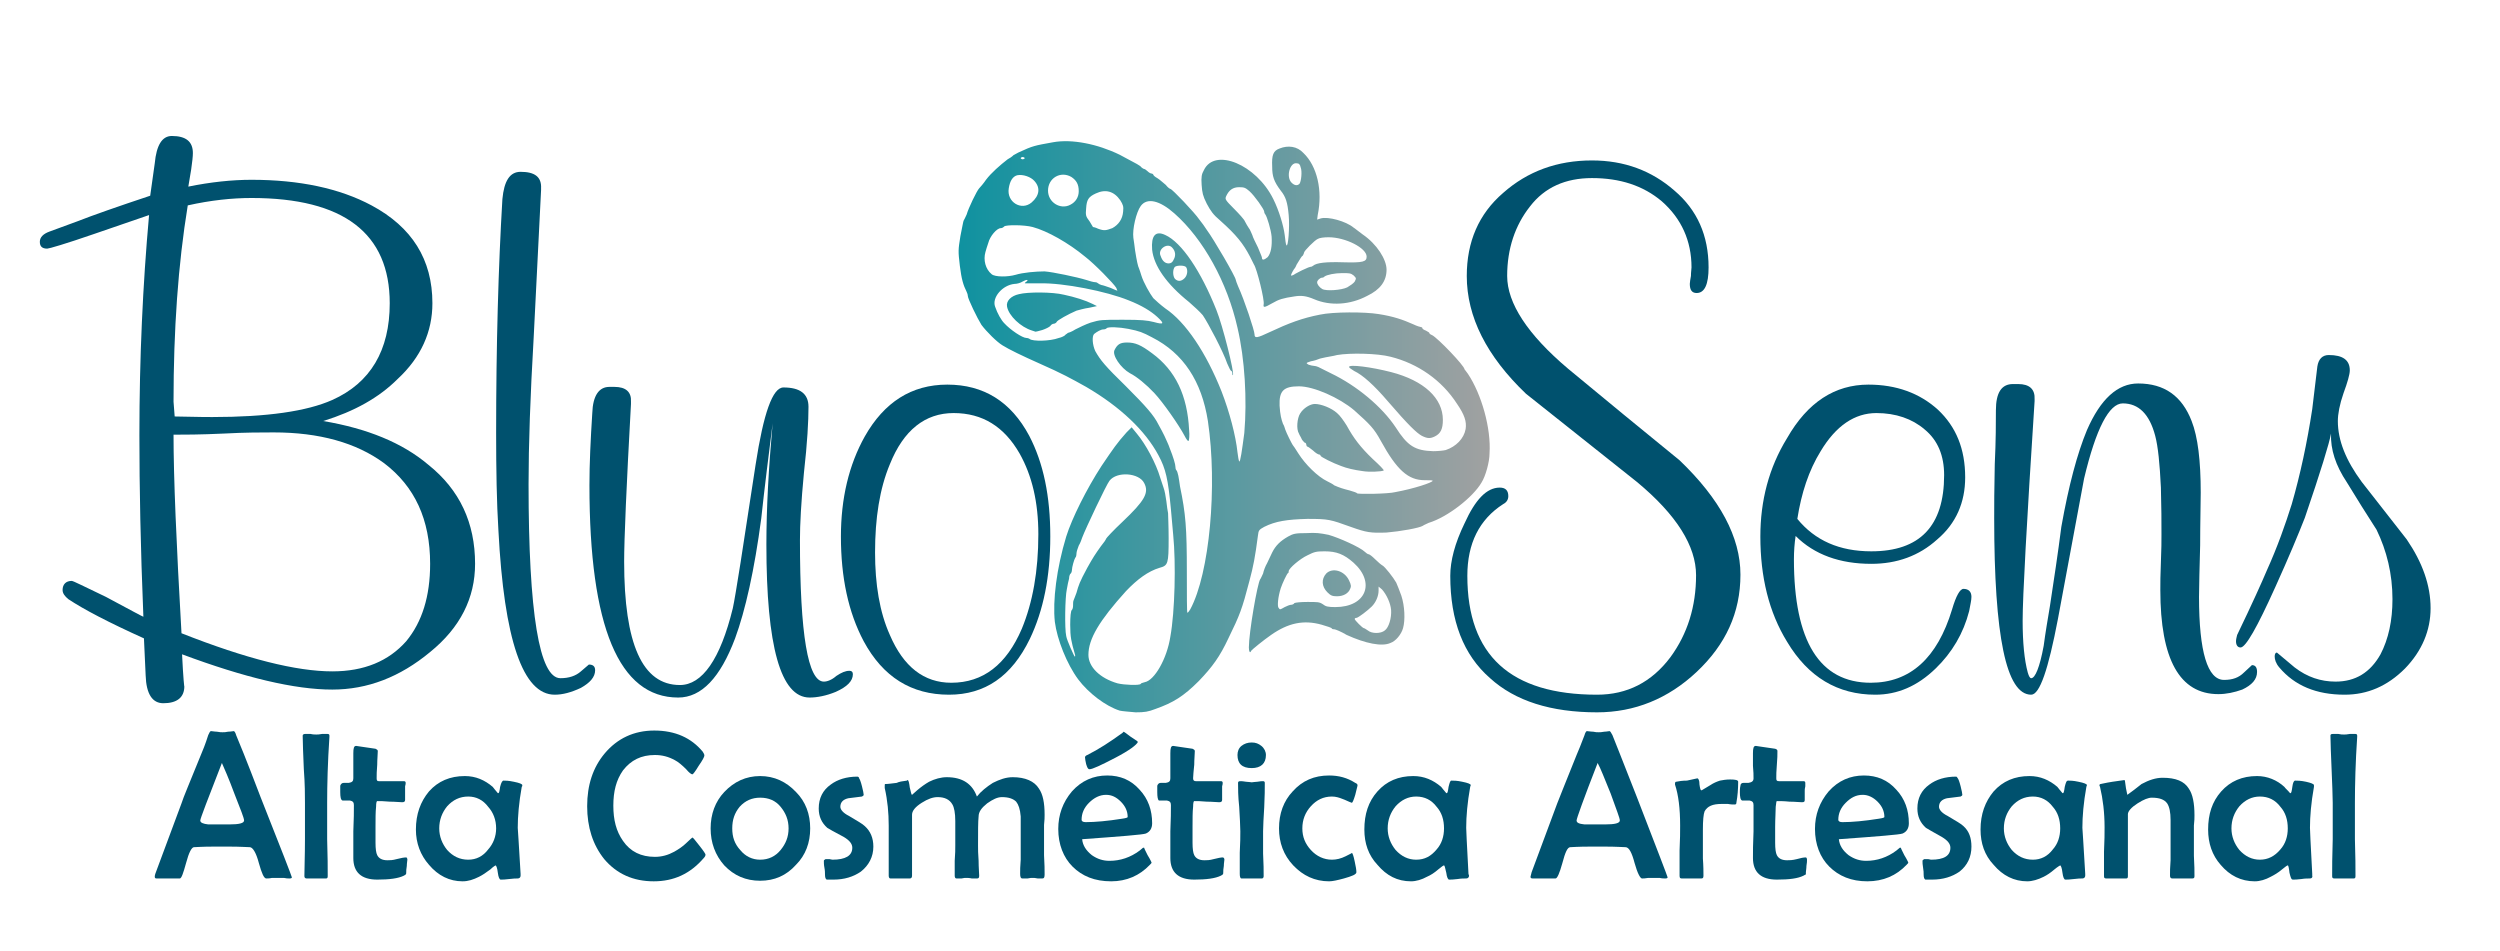
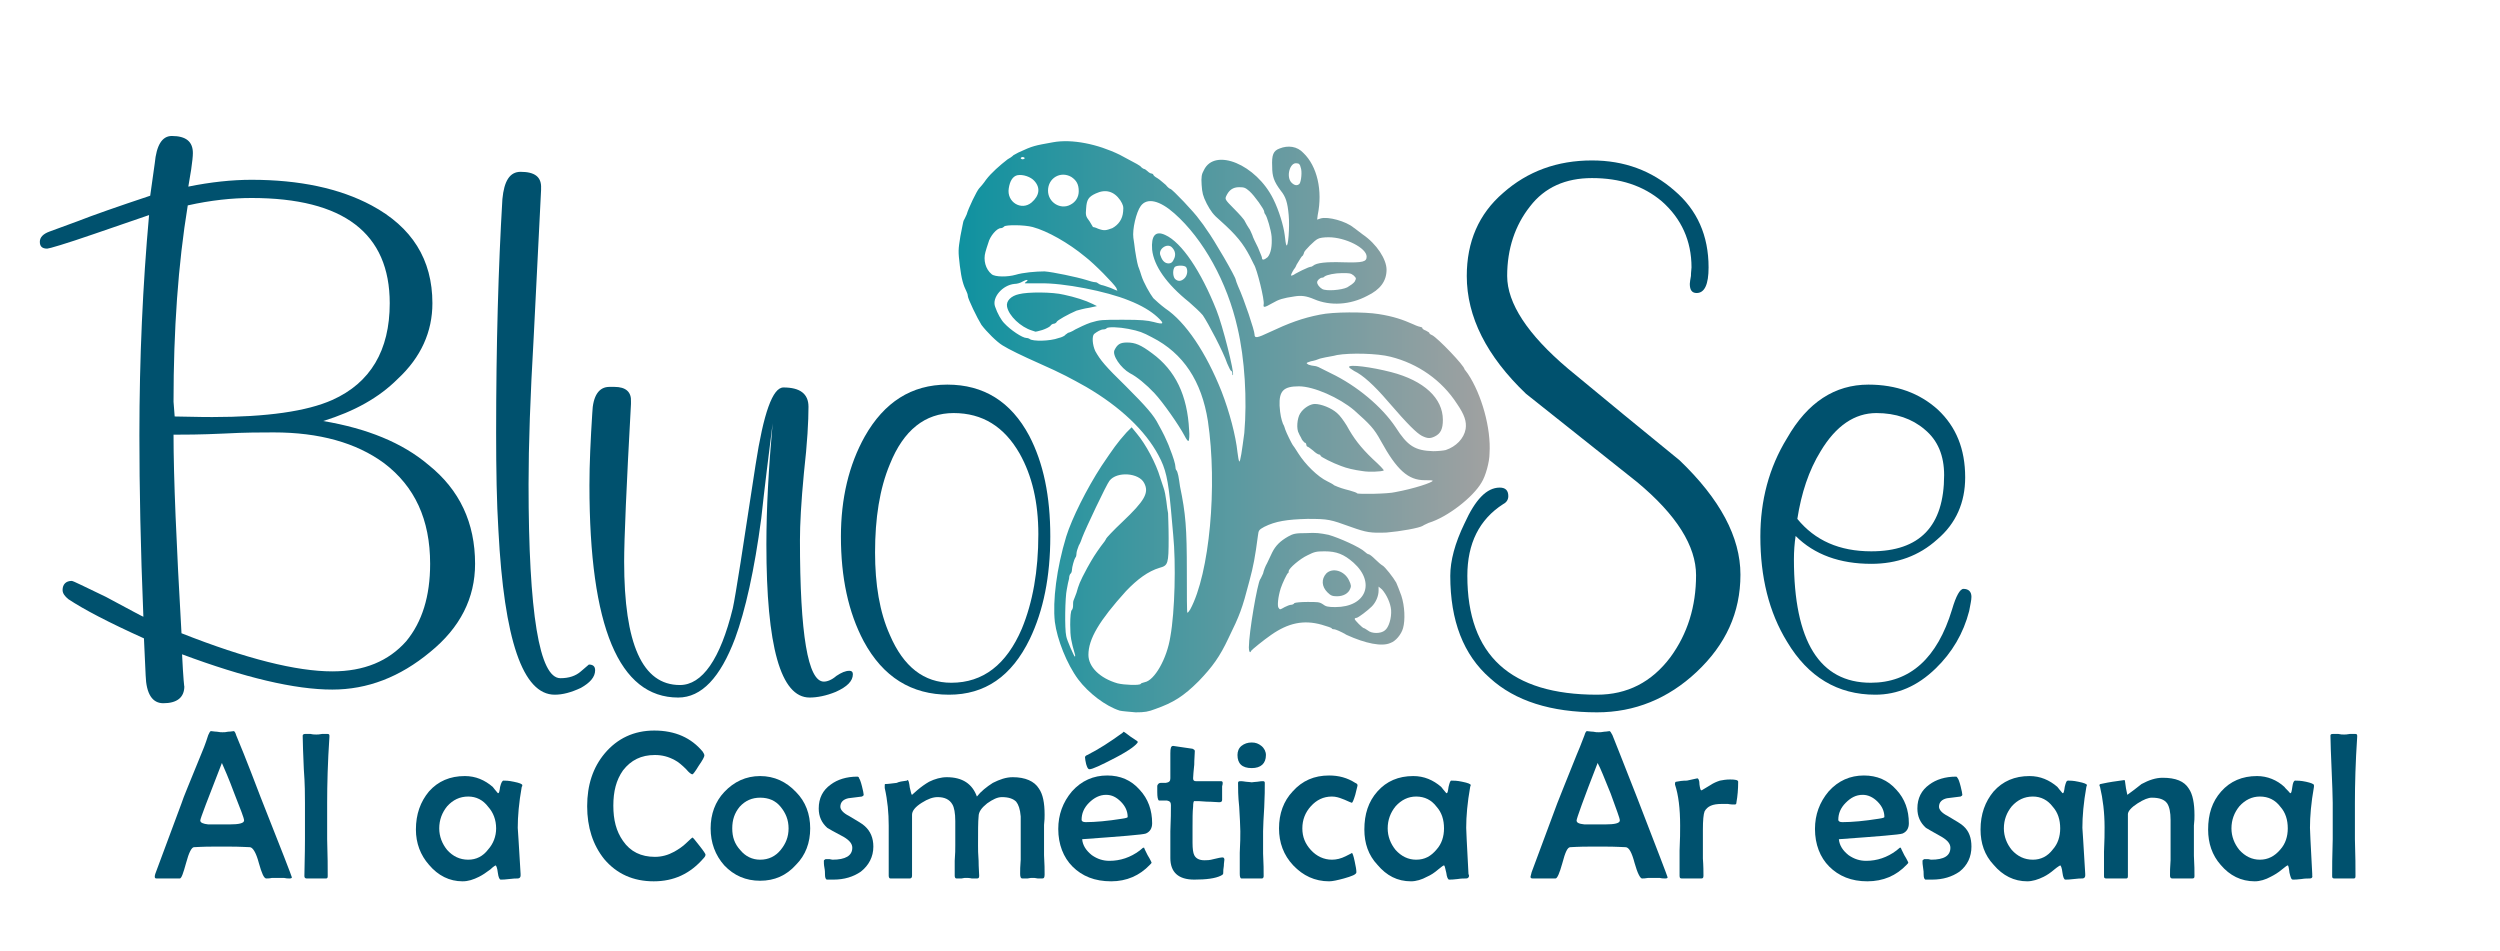
<svg xmlns="http://www.w3.org/2000/svg" width="439.4pt" height="167.2pt" viewBox="0 0 439.4 167.2" version="1.1">
  <defs>
    <linearGradient id="LinearGradient0" x1="0%" y1="50%" x2="100%" y2="50%">
      <stop offset="0%" stop-color="#0F92A0" stop-opacity="1" />
      <stop offset="100%" stop-color="#A1A1A1" stop-opacity="1" />
    </linearGradient>
  </defs>
  <g id="Group ID: 1">
    <path id="Path0" stroke-width="0" stroke="none" stroke-opacity="0" fill="url(#LinearGradient0)" stroke-linecap="round" stroke-linejoin="round" d="M196.8,124.9 C194.3,124.1 191.3,121.8 189.5,119.4 187.5,116.7 185.8,112.4 185.4,109.3 185,105.6 185.7,99.9 187.4,94.3 188.4,91.1 191,85.9 193.6,81.9 195.7,78.8 196.3,77.9 198,76 198,76 198.9,75.1 198.9,75.1 198.9,75.1 199.8,76.2 199.8,76.2 201.4,78.1 203.2,81.5 203.9,83.9 204.1,84.4 204.3,85.2 204.5,85.7 204.7,86.2 204.9,87.3 205,88.1 205.1,88.9 205.2,89.8 205.3,90.2 205.3,90.5 205.4,92.5 205.4,94.6 205.4,99.1 205.3,99.4 203.8,99.8 201.8,100.4 199.9,101.8 197.9,103.9 193.2,109.1 191.3,112.3 191.3,115.1 191.3,117.2 193.3,119.2 196.4,120.1 197.6,120.4 200.3,120.5 200.5,120.2 200.5,120.1 200.8,120 201.2,119.9 202.9,119.6 205.1,115.8 205.7,111.9 206.5,107.5 206.7,99 206.2,94 206.1,92.7 205.9,90.7 205.8,89.5 205.3,84.2 204.9,82.4 203.6,80 201.3,75.7 196.9,71.5 190.9,68 188.2,66.5 186.8,65.7 182.5,63.8 179.8,62.6 177.3,61.4 176.2,60.7 175.2,60.1 173.4,58.3 172.5,57.1 171.8,56 170.1,52.5 170.1,52 170.1,51.8 170,51.5 169.9,51.3 169.3,50.1 169,49.1 168.7,46.7 168.4,44.1 168.4,44 168.8,41.5 169.1,40.1 169.3,38.8 169.4,38.7 169.5,38.6 169.7,38.1 169.9,37.7 170.2,36.6 171.7,33.5 172.1,33.1 172.3,32.9 172.9,32.2 173.3,31.6 174.2,30.4 175.8,29 177.1,28 177.5,27.8 177.9,27.5 178,27.4 178,27.3 178.5,27.1 179,26.8 181.6,25.6 181.8,25.6 185.1,25 188.4,24.4 192.9,25.3 196.8,27.2 200,28.9 200.4,29.1 200.6,29.4 200.7,29.5 201,29.7 201.1,29.7 201.2,29.7 201.5,29.9 201.7,30.1 201.9,30.3 202.2,30.5 202.4,30.5 202.5,30.5 202.7,30.6 202.7,30.7 202.7,30.8 203,31.1 203.4,31.3 203.9,31.6 204.5,32.2 204.9,32.5 205.2,32.9 205.6,33.2 205.7,33.2 206,33.2 210,37.4 210.8,38.6 211.2,39.1 211.8,39.9 212.1,40.4 213.3,42 217.2,48.7 217.2,49.2 217.2,49.3 217.4,49.8 217.6,50.3 218.7,52.7 220.5,58.1 220.5,58.8 220.5,59.5 221,59.4 223.1,58.4 226.5,56.8 228.9,55.9 232,55.3 234.3,54.8 239.9,54.8 242.3,55.2 244.9,55.6 246.6,56.2 248.4,57 249,57.3 249.7,57.5 249.8,57.5 249.9,57.5 250,57.6 250,57.7 250,57.8 250.3,58 250.6,58.1 250.9,58.3 251.2,58.4 251.2,58.5 251.2,58.6 251.4,58.8 251.7,58.9 252.7,59.4 257.4,64.3 257.4,64.9 257.4,64.9 257.7,65.3 258,65.7 260.4,69.3 262.1,75.3 261.8,79.7 261.8,81.2 261.1,83.7 260.4,84.8 258.9,87.4 254.4,90.9 251.1,91.9 250.7,92.1 250.2,92.3 250.1,92.4 249.5,92.8 246.1,93.4 243.7,93.6 240.9,93.7 240.2,93.6 237.4,92.6 233.8,91.3 233.5,91.2 229.8,91.2 226.2,91.3 224.2,91.6 222.2,92.6 221.3,93.1 221.2,93.2 221.1,94.1 220.6,97.9 220.3,99.5 219.6,102.1 218.3,107.1 217.9,108.1 215.9,112.2 214.4,115.4 213.1,117.2 210.7,119.7 208,122.4 206.2,123.5 203.1,124.6 201.8,125.1 201.2,125.2 199.6,125.2 198.5,125.1 197.2,125 196.8,124.9 Z M188.9,114.9 C188.3,112.8 188.1,112 188.1,109.8 188.1,108.4 188.2,107.3 188.4,107.2 188.5,107.1 188.6,106.8 188.6,106.5 188.6,106.1 188.6,105.7 188.7,105.5 188.8,105.3 189,104.7 189.2,104.2 189.6,102.8 189.7,102.4 191.1,99.8 192.1,98 192.5,97.4 193.5,96 194,95.4 194.4,94.8 194.4,94.7 194.4,94.6 195.7,93.2 197.3,91.7 201.2,88 202,86.6 201.1,84.9 200.2,83.1 196.3,82.8 195,84.5 194.5,85.1 190.8,92.9 190.2,94.5 190.1,94.8 189.9,95.4 189.6,95.9 189.4,96.4 189.2,97 189.2,97.3 189.2,97.6 189.1,98 189,98 188.8,98.3 188.4,99.7 188.4,100.2 188.4,100.4 188.3,100.7 188.2,100.8 188.1,100.8 187.9,101.2 187.9,101.7 187.8,102.1 187.6,102.9 187.5,103.6 187.2,104.9 187.1,110.5 187.4,111.8 187.5,112.5 188.8,115.4 188.9,115.4 189,115.4 189,115.2 188.9,114.9 Z M209.2,107.1 C212.6,100.8 214,85.4 212.3,74 211.2,67 208,62.1 202.5,59.3 200.8,58.4 200.3,58.2 198.3,57.8 196.8,57.5 194.7,57.4 194.5,57.7 194.4,57.8 194.2,57.9 193.9,57.9 193.5,57.9 192.8,58.3 192.3,58.7 191.9,59.1 192,60.6 192.5,61.7 193.4,63.3 194.2,64.3 197.9,67.9 201.5,71.5 202.8,73 203.6,74.6 204.5,76.2 205,77.3 205.2,77.8 205.3,78 205.5,78.5 205.6,78.8 206.2,80.3 206.6,81.6 206.6,82.1 206.6,82.4 206.7,82.6 206.8,82.7 206.9,82.8 207,83.2 207.1,83.6 207.2,84 207.3,84.9 207.4,85.5 208.4,90.3 208.6,92.8 208.6,100.5 208.6,104.5 208.6,107.7 208.7,107.7 208.8,107.7 209,107.4 209.2,107.1 Z M245.2,86.5 C248.5,85.9 251.8,84.8 251.8,84.5 251.8,84.4 251.2,84.4 250.4,84.4 247.5,84.4 245.5,82.6 242.7,77.5 241.5,75.3 240.8,74.6 238,72.1 235.4,69.9 230.9,67.9 228.3,67.9 225.6,67.9 224.8,68.7 224.9,71.3 225,72.9 225.2,73.7 225.5,74.5 225.7,74.8 225.8,75.2 225.9,75.5 226.1,76.1 227,77.9 227.2,78.2 227.3,78.3 227.7,78.9 228.2,79.7 229.4,81.6 231.6,83.8 233.3,84.6 233.7,84.8 234.3,85.1 234.5,85.3 235.4,85.7 236,85.9 237.2,86.2 237.9,86.4 238.5,86.6 238.5,86.7 238.7,86.9 244.1,86.8 245.2,86.5 Z M218.7,76.1 C219.2,70.3 218.8,63.1 217.5,57.6 215.7,49.6 211.5,42 206.4,37.5 203.8,35.2 201.6,34.7 200.5,36.2 199.7,37.3 199,40.3 199.2,41.8 199.3,42.3 199.4,43.3 199.5,44 199.8,45.9 200,46.8 200.2,47.2 200.3,47.5 200.5,48 200.6,48.4 201,49.7 202.1,51.6 202.7,52.4 203.1,52.8 204,53.6 204.8,54.2 208.4,56.6 212,62 214.7,68.8 216.1,72.4 217.2,76.6 217.5,79.5 217.6,80.3 217.7,80.9 217.8,81.1 218,81.3 218.3,79.1 218.7,76.1 Z M254.1,79.1 C255.9,78.5 257.3,77.1 257.6,75.4 257.8,74.1 257.4,72.9 256.1,71 253.4,66.8 249.2,63.9 244.4,62.7 242.1,62.1 237.3,62 235,62.4 234.3,62.6 233.4,62.7 233,62.8 232.6,62.9 232,63 231.8,63.1 231.6,63.2 231,63.4 230.4,63.5 229.5,63.8 229.5,63.8 230,64.1 230.3,64.2 230.7,64.3 230.9,64.3 231.1,64.3 231.5,64.4 231.7,64.5 231.9,64.6 232.9,65.1 233.9,65.6 238.5,67.8 242.9,71.5 245.3,75.1 247.4,78.4 248.7,79.2 251.9,79.3 252.7,79.3 253.7,79.2 254.1,79.1 Z M186.1,59.4 C186.6,59.3 187.2,59 187.3,58.8 187.5,58.7 187.7,58.5 187.7,58.5 187.8,58.5 188.4,58.3 189,57.9 189.6,57.6 190.8,57 191.7,56.7 193.4,56.2 193.6,56.2 197.4,56.2 200.6,56.2 201.6,56.3 202.8,56.6 204.6,57.1 204.7,56.9 203.4,55.7 202.3,54.7 200.7,53.7 198.4,52.8 194.5,51.2 186.9,49.7 182.8,49.8 181.8,49.8 180.8,49.8 180.5,49.8 180,49.8 180,49.8 180.4,49.5 180.9,49.1 180.4,49.1 179.7,49.5 179.4,49.7 178.8,49.9 178.3,49.9 176.2,50.1 174.3,52.3 174.9,53.9 175.3,55.1 176,56.3 176.5,56.8 177.6,58 179.7,59.4 180.4,59.4 180.6,59.4 180.9,59.5 181,59.6 181.5,60 184.5,60 186.1,59.4 Z M196.2,50.6 C195.8,49.9 192.4,46.4 190.7,45.1 187.8,42.7 184.1,40.6 181.5,39.9 180,39.5 176.8,39.5 176.5,39.8 176.3,40 176.1,40.1 175.9,40.1 175.2,40.1 174,41.5 173.7,42.7 173.5,43.2 173.3,44 173.2,44.3 172.8,45.7 173.2,47.3 174.3,48.2 174.9,48.7 177.1,48.7 178.5,48.3 179.8,47.9 182.1,47.7 183.6,47.7 185,47.8 189.3,48.7 190.9,49.2 191.5,49.4 192.2,49.6 192.5,49.6 192.7,49.6 192.9,49.7 193,49.8 193.1,49.9 193.3,50 193.6,50.1 193.8,50.1 194.6,50.4 195.2,50.6 195.8,50.9 196.4,51.1 196.4,51.1 196.4,51.1 196.3,50.9 196.2,50.6 Z M195.5,40.1 C196.6,39.5 197.3,38.5 197.4,37.2 197.5,36.3 197.4,36 196.9,35.2 195.8,33.6 194.3,33.2 192.6,34 191.3,34.6 191,35.1 190.9,36.6 190.8,37.8 190.8,38 191.5,38.9 191.8,39.4 192.1,39.9 192.1,39.9 192.2,39.9 192.6,40 193,40.2 194.1,40.6 194.4,40.5 195.5,40.1 Z M188.1,36 C189.1,35.5 189.6,34.6 189.6,33.6 189.6,32.4 189.2,31.7 188.3,31.1 186.4,30 184.2,31.3 184.2,33.5 184.2,35.6 186.4,36.9 188.1,36 Z M181.3,35.6 C182.7,34.4 182.9,33 181.8,31.8 181.2,31.1 179.8,30.6 178.8,30.8 178,31 177.5,31.8 177.3,33.1 176.9,35.5 179.5,37.1 181.3,35.6 Z M180.1,27.8 C180.1,27.7 179.9,27.6 179.7,27.6 179.6,27.6 179.4,27.7 179.4,27.8 179.4,27.9 179.6,28 179.7,28 179.9,28 180.1,27.9 180.1,27.8 Z M219.5,113.8 C219.5,111.2 221,102.5 221.5,101.8 221.6,101.7 221.8,101.2 222,100.8 222.1,100.3 222.4,99.5 222.7,99 222.9,98.5 223.4,97.6 223.6,97.1 224.2,95.9 225,95.1 226.4,94.3 227.3,93.8 227.7,93.7 229.6,93.7 231.3,93.6 232,93.7 233.5,94 235.3,94.5 239.1,96.2 239.9,97 240.1,97.2 240.4,97.4 240.5,97.4 240.7,97.4 241.2,97.8 241.7,98.3 242.2,98.8 242.8,99.3 243,99.4 243.4,99.6 244.9,101.5 245.4,102.4 245.6,102.8 246,103.9 246.3,104.7 246.9,106.5 247,109 246.6,110.4 246.3,111.5 245.3,112.7 244.4,113 242.9,113.7 240,113.1 236.7,111.6 235.7,111 234.7,110.6 234.5,110.6 234.4,110.6 234.2,110.6 234.1,110.5 234.1,110.3 233.2,110.1 232.3,109.8 229.1,108.9 226.4,109.5 223.4,111.6 222.1,112.5 220,114.2 219.9,114.4 219.7,114.9 219.5,114.5 219.5,113.8 Z M243.4,110.8 C244.1,110.3 244.6,108.6 244.5,107.2 244.4,106 243.7,104.5 242.9,103.6 242.9,103.6 242.3,103.1 242.3,103.1 242.3,103.1 242.3,103.8 242.3,103.8 242.3,104.8 241.8,105.9 241.1,106.6 240.4,107.3 238.7,108.6 238.4,108.6 238.2,108.6 238.1,108.7 238.1,108.8 238.1,109 239.5,110.4 239.7,110.4 239.8,110.4 240.1,110.6 240.4,110.8 241.1,111.4 242.7,111.4 243.4,110.8 Z M225.8,106.7 C226.2,106.5 226.7,106.3 226.9,106.3 227.1,106.3 227.4,106.2 227.5,106 227.7,105.9 228.6,105.8 229.8,105.8 231.6,105.8 231.9,105.8 232.5,106.2 233,106.6 233.4,106.7 234.7,106.7 240.1,106.7 241.8,102.4 237.9,98.9 236.2,97.4 234.9,96.9 232.8,96.9 231.3,96.9 231,97 229.8,97.6 228.5,98.2 226.5,99.9 226.5,100.4 226.5,100.5 226.5,100.7 226.4,100.7 226.2,100.8 225.4,102.5 225.1,103.4 224.6,105 224.5,106.5 224.7,106.8 225,107.2 224.9,107.2 225.8,106.7 Z M222.1,53.5 C222.3,52.8 220.9,47.2 220.4,46.5 220.3,46.3 220,45.7 219.7,45.1 218.5,42.8 217.3,41.3 214.5,38.8 213.2,37.7 212.8,37.1 212.1,35.8 211.4,34.4 211.3,33.9 211.2,32.5 211.1,31.1 211.2,30.6 211.6,29.9 213.5,25.9 220.8,28.9 223.8,35 224.8,37 225.6,39.7 225.8,41.3 225.9,42.2 226,43 226.1,43.1 226.4,43.6 226.7,39.9 226.5,37.8 226.3,35.6 226,34.6 225.1,33.5 223.9,31.9 223.6,31 223.6,29.3 223.5,27.2 223.8,26.5 224.9,26.1 226.4,25.5 228,25.7 229.1,26.9 231.5,29.2 232.5,33.5 231.6,37.8 231.6,37.8 231.5,38.6 231.5,38.6 231.5,38.6 232.1,38.4 232.1,38.4 233.4,38 236.6,38.9 237.9,40 238.1,40.1 238.8,40.7 239.5,41.2 242,42.9 243.7,45.6 243.7,47.4 243.7,49.4 242.6,50.9 240.3,52 237.3,53.6 233.8,53.8 231,52.6 229.6,52 228.7,51.9 227.5,52.1 225.5,52.4 224.8,52.6 223.6,53.3 222.2,54.1 222,54.1 222.1,53.5 Z M236.8,50.5 C237.3,50.2 237.9,49.8 238.1,49.5 238.4,48.9 238.4,48.9 237.9,48.4 237.4,48 237.1,48 235.9,48 234.6,48 233.2,48.3 232.8,48.6 232.7,48.7 232.6,48.8 232.4,48.8 232,48.8 231.5,49.3 231.5,49.6 231.5,50 231.9,50.5 232.4,50.8 233.1,51.2 235.8,51 236.8,50.5 Z M229.3,47.3 C229.7,47.1 230.2,46.9 230.3,46.9 230.5,46.9 230.7,46.8 230.8,46.7 231.4,46.2 233,46 236.1,46.1 239.6,46.2 240.2,46 240.2,45.1 240.2,43.6 236.5,41.7 233.5,41.7 232.7,41.7 231.9,41.8 231.6,42 231.1,42.2 229.2,44.1 229.2,44.4 229.2,44.5 229.1,44.7 229,44.9 228.7,45.1 228.6,45.4 227.9,46.5 227.8,46.8 227.6,47.1 227.6,47.1 227.4,47.3 226.9,48.2 226.9,48.4 226.9,48.5 227.3,48.4 227.7,48.1 228.1,47.9 228.8,47.5 229.3,47.3 Z M222.8,45.2 C223.4,44.5 223.6,43.2 223.5,41.6 223.4,40.4 222.7,38.1 222.4,37.7 222.3,37.6 222.2,37.4 222.2,37.2 222.2,36.8 220.5,34.4 219.6,33.6 218.9,33 218.7,32.9 217.8,32.9 216.7,32.9 216,33.4 215.5,34.5 215.3,35 215.3,35.1 216.9,36.7 217.8,37.6 218.7,38.6 218.8,38.9 219,39.3 219.3,39.8 219.5,40.1 219.7,40.3 219.9,40.9 220.1,41.3 220.2,41.7 220.7,42.7 221.1,43.5 221.4,44.3 221.8,45.1 221.8,45.3 221.8,45.8 222.2,45.7 222.8,45.2 Z M228.4,32.3 C228.7,31.9 228.9,30.1 228.6,29.4 228.5,28.9 228.3,28.7 227.9,28.7 226.7,28.5 226,31.1 227,32.1 227.5,32.6 228,32.7 228.4,32.3 Z M208.2,76.6 C207.2,74.7 204.4,70.7 202.9,69.1 201.5,67.6 199.8,66.2 198.6,65.6 197,64.7 195.4,62.4 195.9,61.5 196.4,60.5 196.9,60.2 198.1,60.2 199.5,60.2 200.5,60.6 202.5,62.1 206.6,65.1 208.7,69.5 209,75.6 209.1,76.5 209,77.4 208.9,77.5 208.8,77.6 208.5,77.2 208.2,76.6 Z M239.5,82.8 C238,82.6 236.7,82.3 235.7,81.9 234.3,81.4 232.1,80.3 232.1,80.1 232.1,80 232,79.9 231.9,79.9 231.7,79.9 231.2,79.6 230.8,79.2 230.3,78.8 229.9,78.5 229.8,78.5 229.7,78.5 229.6,78.3 229.6,78.2 229.6,78 229.5,77.8 229.3,77.8 229.2,77.7 228.9,77.4 228.8,77.2 228.7,76.9 228.4,76.5 228.3,76.2 227.8,75.4 228,73.5 228.5,72.7 229.1,71.7 230.3,71 231.1,71 232.2,71 234,71.7 235,72.6 235.5,73 236.2,74 236.7,74.8 237.9,77 239.1,78.6 241.3,80.7 242.4,81.7 243.3,82.6 243.2,82.7 242.8,82.9 240.6,83 239.5,82.8 Z M216.6,65.6 C216.6,65.4 216.5,65.2 216.4,65.2 216.3,65.2 216,64.6 215.7,63.9 215,61.8 212.3,56.7 211.4,55.4 210.9,54.8 209.8,53.8 209,53.1 205,49.9 202.8,46.7 202.5,43.9 202.3,41.4 203.1,40.5 204.8,41.3 207.7,42.6 211.1,47.7 213.8,54.5 214.9,57.2 217,65.6 216.7,65.9 216.6,66 216.6,65.9 216.6,65.6 Z M208.2,48.9 C208.7,48.4 208.8,47.5 208.5,47 208.3,46.6 206.9,46.6 206.5,46.9 206.1,47.3 206.1,48.5 206.5,49 207,49.5 207.6,49.5 208.2,48.9 Z M206.3,45.6 C206.7,44.9 206.6,44.1 206,43.5 205.2,42.6 203.4,43.8 204,45 204.3,45.9 204.8,46.3 205.4,46.3 205.8,46.3 206.1,46.1 206.3,45.6 Z M249.9,76.6 C249,76.1 247.6,74.8 243.9,70.5 241.5,67.7 239.5,65.9 238,65.2 237.5,64.9 237.1,64.6 237.1,64.5 237.1,64 241,64.5 244.5,65.4 250.3,66.9 253.6,70 253.6,73.8 253.6,75.4 253.2,76.2 252.2,76.7 251.4,77.1 250.9,77.1 249.9,76.6 Z M181.4,58.1 C179.4,57.5 177.3,55.5 177,53.9 176.8,52.9 177.7,52 179.1,51.7 180.6,51.3 185,51.3 187,51.8 188.9,52.2 190.8,52.8 192,53.4 192,53.4 192.8,53.8 192.8,53.8 192.8,53.8 191.4,54.1 191.4,54.1 190.6,54.2 189.6,54.5 189.2,54.6 187.8,55.2 185.8,56.3 185.7,56.6 185.7,56.7 185.4,56.9 185.2,56.9 185,56.9 184.7,57.1 184.6,57.3 184.4,57.5 183.8,57.8 183.2,58 182.6,58.2 182,58.3 182,58.3 182,58.3 181.7,58.2 181.4,58.1 Z M233.3,104.1 C232.3,103.1 232.2,101.8 233.1,100.8 234.2,99.7 236.3,100.3 237.1,102 237.5,102.8 237.5,103.1 237.3,103.5 237,104.3 236.1,104.8 235,104.8 234.2,104.8 233.9,104.7 233.3,104.1 Z " />
    <path id="Path1" stroke-width="0" stroke="none" stroke-opacity="0" fill="#00516E" fill-opacity="1" fill-rule="evenodd" stroke-linecap="round" stroke-linejoin="round" d="M51.3,154.2 C51.3,154.3 51.2,154.4 50.9,154.4 50.6,154.4 50.3,154.4 49.9,154.3 49.4,154.3 49.1,154.3 48.8,154.3 48.6,154.3 48.3,154.3 47.8,154.3 47.4,154.4 47,154.4 46.8,154.4 46.4,154.4 46,153.5 45.5,151.7 45,149.8 44.4,148.9 43.9,148.9 43.4,148.9 42.3,148.8 40.4,148.8 40.4,148.8 37.5,148.8 37.5,148.8 35.5,148.8 34.4,148.9 34.1,148.9 33.7,148.9 33.2,149.8 32.7,151.7 32.2,153.5 31.9,154.4 31.6,154.4 31.6,154.4 27.5,154.4 27.5,154.4 27.3,154.4 27.2,154.3 27.2,154.1 27.2,154 27.2,153.8 27.4,153.3 27.4,153.3 31.9,141.2 31.9,141.2 32.2,140.2 33.4,137.4 35.3,132.7 35.6,132 36.1,130.8 36.6,129.2 36.8,128.8 36.9,128.5 37.1,128.5 37.3,128.5 37.7,128.6 38.1,128.6 38.6,128.7 38.9,128.7 39.1,128.7 39.4,128.7 39.7,128.7 40.1,128.6 40.6,128.6 40.9,128.5 41.1,128.5 41.2,128.5 41.4,128.8 41.5,129.2 41.8,129.9 43.3,133.5 45.8,140.1 49.5,149.4 51.3,154.1 51.3,154.2 Z M42.9,144.2 C42.9,143.8 42.3,142.3 41.2,139.5 40.2,136.8 39.4,135 39,134.1 36.5,140.5 35.2,143.9 35.2,144.2 35.2,144.6 35.7,144.8 36.6,144.9 36.7,144.9 37.3,144.9 38.4,144.9 38.4,144.9 40.3,144.9 40.3,144.9 42,144.9 42.9,144.7 42.9,144.2 Z " />
    <path id="Path2" stroke-width="0" stroke="none" stroke-opacity="0" fill="#00516E" fill-opacity="1" fill-rule="evenodd" stroke-linecap="round" stroke-linejoin="round" d="M57.9,129.3 C57.9,129.3 57.9,129.5 57.9,129.5 57.6,134 57.5,137.9 57.5,141.1 57.5,142.5 57.5,144.7 57.5,147.5 57.6,150.4 57.6,152.6 57.6,154 57.6,154.3 57.5,154.4 57.3,154.4 57.3,154.4 53.9,154.4 53.9,154.4 53.7,154.4 53.5,154.3 53.5,154 53.5,152.6 53.6,150.4 53.6,147.5 53.6,144.7 53.6,142.5 53.6,141.1 53.6,139.8 53.6,137.8 53.4,135.2 53.3,132.6 53.2,130.6 53.2,129.3 53.2,129.1 53.4,129 53.6,129 53.8,129 54.2,129 54.6,129 55,129.1 55.4,129.1 55.6,129.1 55.8,129.1 56.1,129.1 56.6,129 57,129 57.4,129 57.6,129 57.8,129 57.9,129.1 57.9,129.3 Z " />
-     <path id="Path3" stroke-width="0" stroke="none" stroke-opacity="0" fill="#00516E" fill-opacity="1" fill-rule="evenodd" stroke-linecap="round" stroke-linejoin="round" d="M71.6,151.1 C71.6,151.3 71.5,151.7 71.5,152.2 71.4,152.7 71.4,153.1 71.4,153.3 71.4,153.5 71.4,153.6 71.3,153.7 71.3,153.7 71.2,153.8 71,153.9 70,154.4 68.4,154.6 66.3,154.6 63.5,154.6 62.1,153.3 62.1,150.8 62.1,149.8 62.1,148.2 62.1,146.1 62.2,144.1 62.2,142.5 62.2,141.5 62.2,141 62,140.8 61.5,140.7 61,140.7 60.6,140.7 60.2,140.7 59.9,140.6 59.8,140.1 59.8,139.2 59.8,138.9 59.8,138.5 59.8,138.1 59.9,137.8 60.1,137.6 60.4,137.6 60.7,137.6 61,137.6 61.3,137.6 61.9,137.5 62.1,137.3 62.1,136.8 62.1,136.3 62.1,135.6 62.1,134.6 62.1,133.6 62.1,132.9 62.1,132.4 62.1,131.5 62.2,131.1 62.6,131.1 62.7,131.1 63.8,131.3 66,131.6 66.2,131.7 66.4,131.8 66.4,132 66.4,132.6 66.3,133.4 66.3,134.4 66.2,135.5 66.2,136.3 66.2,136.8 66.2,137.2 66.3,137.3 66.6,137.3 66.6,137.3 71,137.3 71,137.3 71.2,137.3 71.3,137.4 71.3,137.6 71.3,137.7 71.3,137.9 71.2,138.2 71.2,138.6 71.2,138.8 71.2,139 71.2,139.1 71.2,139.4 71.2,139.8 71.2,140.2 71.2,140.5 71.2,140.6 71.2,140.9 71,141 70.7,141 70.2,141 69.5,140.9 68.5,140.9 67.5,140.8 66.8,140.8 66.3,140.8 66.2,140.8 66.1,141.1 66.1,141.8 66,142.7 66,143.9 66,145.4 66,145.4 66,148.1 66,148.1 66,149.2 66.1,149.9 66.3,150.3 66.6,150.9 67.2,151.2 68.1,151.2 68.5,151.2 69,151.2 69.7,151 70.5,150.8 71,150.7 71.4,150.7 71.5,150.7 71.6,150.9 71.6,151.1 Z " />
    <path id="Path4" stroke-width="0" stroke="none" stroke-opacity="0" fill="#00516E" fill-opacity="1" fill-rule="evenodd" stroke-linecap="round" stroke-linejoin="round" d="M91.8,138 C91.8,138.1 91.8,138.2 91.7,138.3 91.2,141.1 91,143.5 91,145.5 91,145.6 91.2,148.3 91.5,153.6 91.5,153.6 91.5,153.9 91.5,153.9 91.5,154.2 91.3,154.4 91,154.4 90.7,154.4 90.2,154.4 89.5,154.5 88.8,154.6 88.3,154.6 88,154.6 87.8,154.6 87.6,154.2 87.5,153.4 87.4,152.5 87.2,152.1 87.1,152.1 87.1,152.1 86.7,152.3 86.2,152.8 85.4,153.4 84.8,153.8 84.2,154.1 83.2,154.6 82.3,154.9 81.3,154.9 79,154.9 77,153.9 75.4,152 73.9,150.3 73.1,148.2 73.1,145.8 73.1,143.1 73.9,140.9 75.4,139.1 77,137.3 79.1,136.4 81.7,136.4 83.6,136.4 85.2,137.1 86.6,138.3 86.8,138.6 87.1,138.9 87.5,139.4 87.6,139.4 87.6,139.4 87.6,139.4 87.7,139.4 87.8,139.1 87.9,138.3 88.1,137.5 88.3,137.2 88.5,137.2 88.8,137.2 89.4,137.2 90.3,137.4 91.3,137.6 91.8,137.8 91.8,138 Z M87.2,145.6 C87.2,144.1 86.7,142.8 85.8,141.8 84.9,140.6 83.7,140 82.3,140 80.8,140 79.6,140.6 78.6,141.7 77.7,142.8 77.2,144.1 77.2,145.6 77.2,147 77.7,148.3 78.6,149.4 79.6,150.5 80.8,151.1 82.3,151.1 83.7,151.1 84.9,150.5 85.8,149.3 86.7,148.3 87.2,147 87.2,145.6 Z " />
    <path id="Path5" stroke-width="0" stroke="none" stroke-opacity="0" fill="#00516E" fill-opacity="1" fill-rule="evenodd" stroke-linecap="round" stroke-linejoin="round" d="" />
    <path id="Path6" stroke-width="0" stroke="none" stroke-opacity="0" fill="#00516E" fill-opacity="1" fill-rule="evenodd" stroke-linecap="round" stroke-linejoin="round" d="M124,150.2 C124,150.4 123.9,150.6 123.7,150.8 121.3,153.6 118.4,154.9 114.9,154.9 111.3,154.9 108.4,153.6 106.2,151 104.2,148.5 103.2,145.4 103.2,141.7 103.2,138 104.2,134.9 106.3,132.4 108.5,129.8 111.4,128.4 115,128.4 118.7,128.4 121.5,129.7 123.5,132.1 123.7,132.4 123.8,132.6 123.8,132.8 123.8,133 123.5,133.6 122.8,134.6 122.2,135.6 121.8,136.1 121.7,136.1 121.5,136.1 121.1,135.8 120.6,135.2 119.9,134.5 119.2,133.9 118.6,133.6 117.5,133 116.4,132.7 115.1,132.7 112.7,132.7 110.9,133.6 109.5,135.4 108.3,137.1 107.8,139.1 107.8,141.6 107.8,144.1 108.3,146.1 109.5,147.8 110.8,149.7 112.7,150.6 115.1,150.6 116.3,150.6 117.4,150.3 118.5,149.7 119.2,149.3 120,148.8 120.7,148.1 121.3,147.5 121.7,147.2 121.7,147.2 121.8,147.2 122.2,147.7 122.9,148.6 123.7,149.6 124,150.1 124,150.2 Z " />
    <path id="Path7" stroke-width="0" stroke="none" stroke-opacity="0" fill="#00516E" fill-opacity="1" fill-rule="evenodd" stroke-linecap="round" stroke-linejoin="round" d="M142.4,145.6 C142.4,148.1 141.6,150.3 139.9,152 138.2,153.9 136.1,154.8 133.6,154.8 131.1,154.8 129,153.9 127.3,152.1 125.7,150.3 124.9,148.1 124.9,145.6 124.9,143.1 125.7,140.9 127.3,139.2 129,137.4 131.1,136.4 133.6,136.4 136.1,136.4 138.2,137.4 139.9,139.2 141.6,140.9 142.4,143.1 142.4,145.6 Z M138.6,145.6 C138.6,144.1 138.1,142.9 137.2,141.8 136.3,140.7 135.1,140.2 133.6,140.2 132.2,140.2 131,140.7 130,141.8 129.1,142.9 128.7,144.1 128.7,145.6 128.7,147.1 129.1,148.3 130.1,149.4 131,150.5 132.2,151.1 133.6,151.1 135.1,151.1 136.3,150.5 137.2,149.4 138.1,148.3 138.6,147.1 138.6,145.6 Z " />
    <path id="Path8" stroke-width="0" stroke="none" stroke-opacity="0" fill="#00516E" fill-opacity="1" fill-rule="evenodd" stroke-linecap="round" stroke-linejoin="round" d="M153.5,148.8 C153.5,150.6 152.7,152.1 151.3,153.2 150,154.1 148.4,154.6 146.5,154.6 145.8,154.6 145.4,154.6 145.3,154.6 145.1,154.5 145,154.2 145,153.7 145,153.4 145,153 144.9,152.5 144.8,152 144.8,151.6 144.8,151.3 144.8,151.2 144.9,151.1 145.1,151 145.3,151 145.5,151 145.8,151 145.8,151 146.3,151.1 146.3,151.1 148.6,151.1 149.8,150.4 149.8,149 149.8,148.3 149.3,147.7 148.3,147.1 146.6,146.2 145.7,145.7 145.4,145.5 144.4,144.6 143.9,143.5 143.9,142.1 143.9,140.3 144.6,138.9 146,137.9 147.2,137 148.8,136.5 150.7,136.5 150.8,136.5 151,136.6 151,136.8 151.1,136.9 151.3,137.4 151.5,138.2 151.7,139 151.8,139.5 151.8,139.7 151.8,139.8 151.7,139.9 151.5,140 150.7,140.1 149.9,140.2 149.1,140.3 148.2,140.5 147.7,141 147.7,141.8 147.7,142.3 148.2,142.9 149.2,143.4 150.7,144.3 151.6,144.8 152,145.2 153,146.1 153.5,147.3 153.5,148.8 Z " />
    <path id="Path9" stroke-width="0" stroke="none" stroke-opacity="0" fill="#00516E" fill-opacity="1" fill-rule="evenodd" stroke-linecap="round" stroke-linejoin="round" d="M183.6,153.7 C183.6,154.2 183.5,154.4 183.2,154.4 183,154.4 182.7,154.4 182.4,154.4 182,154.3 181.7,154.3 181.5,154.3 181.3,154.3 181,154.3 180.6,154.4 180.2,154.4 179.9,154.4 179.7,154.4 179.4,154.4 179.3,154.1 179.3,153.6 179.3,153 179.3,152.2 179.4,151.1 179.4,150 179.4,149.1 179.4,148.6 179.4,145.5 179.4,143.8 179.4,143.5 179.3,142.2 179,141.4 178.6,140.9 178.1,140.4 177.3,140.1 176.1,140.1 175.3,140.1 174.5,140.5 173.5,141.2 172.5,142 172,142.7 172,143.5 171.9,144.4 171.9,146.1 171.9,148.6 171.9,149.2 171.9,150.1 172,151.3 172,152.5 172.1,153.4 172.1,153.9 172.1,154.3 172,154.4 171.7,154.4 171.5,154.4 171.2,154.4 170.8,154.4 170.4,154.3 170,154.3 169.8,154.3 169.6,154.3 169.4,154.3 169,154.4 168.6,154.4 168.3,154.4 168.1,154.4 167.9,154.4 167.8,154.2 167.8,153.9 167.8,153.3 167.8,152.4 167.8,151.3 167.9,150.1 167.9,149.2 167.9,148.6 167.9,148.6 167.9,144.3 167.9,144.3 167.9,142.9 167.7,141.9 167.4,141.4 166.9,140.5 166,140.1 164.8,140.1 164,140.1 163.1,140.4 162,141.1 160.9,141.8 160.3,142.5 160.3,143.2 160.3,143.2 160.3,148.5 160.3,148.5 160.3,149.1 160.3,150 160.3,151.2 160.3,152.4 160.3,153.3 160.3,153.9 160.3,154.2 160.2,154.4 159.9,154.4 159.9,154.4 156.5,154.4 156.5,154.4 156.3,154.4 156.2,154.2 156.2,153.9 156.2,152.9 156.2,151.5 156.2,149.5 156.2,147.5 156.2,146.1 156.2,145.1 156.2,142.9 156,140.7 155.5,138.5 155.5,138.3 155.5,138.2 155.5,138.1 155.5,137.9 155.5,137.8 155.6,137.8 156.1,137.8 156.7,137.7 157.6,137.6 158,137.4 158.6,137.3 159.4,137.2 159.4,137.2 159.5,137.1 159.5,137.1 159.7,137.1 159.8,137.6 159.9,138.4 160.1,139.3 160.2,139.7 160.3,139.7 160.3,139.7 161.2,138.9 161.2,138.9 161.9,138.3 162.6,137.8 163.3,137.4 164.3,136.9 165.4,136.6 166.4,136.6 169.2,136.6 170.9,137.8 171.7,140 172.4,139.1 173.4,138.3 174.5,137.6 175.7,137 176.8,136.6 178,136.6 180.2,136.6 181.8,137.3 182.6,138.6 183.3,139.6 183.6,141.1 183.6,143.2 183.6,143.6 183.6,144.2 183.5,145 183.5,145.9 183.5,146.5 183.5,146.9 183.5,147.6 183.5,148.8 183.5,150.3 183.6,151.8 183.6,153 183.6,153.7 Z " />
    <path id="Path10" stroke-width="0" stroke="none" stroke-opacity="0" fill="#00516E" fill-opacity="1" fill-rule="evenodd" stroke-linecap="round" stroke-linejoin="round" d="M202.5,144.7 C202.5,145.6 202.1,146.2 201.4,146.5 200.9,146.7 197.1,147 190.2,147.5 190.3,148.6 190.9,149.5 191.9,150.3 192.9,151 193.9,151.3 195,151.3 196.9,151.3 198.7,150.7 200.3,149.5 200.3,149.5 200.9,149 200.9,149 201,149 201,149 201.1,149 201.1,149.1 201.3,149.5 201.7,150.3 202.2,151.1 202.4,151.6 202.4,151.6 202.4,151.7 202.3,151.8 202.1,152 200.3,153.9 198,154.9 195.3,154.9 192.4,154.9 190.2,154 188.5,152.3 186.9,150.7 186,148.4 186,145.7 186,143.2 186.8,141 188.4,139.1 190.1,137.2 192.2,136.3 194.6,136.3 196.9,136.3 198.8,137.1 200.3,138.8 201.8,140.4 202.5,142.4 202.5,144.7 Z M198.2,143.6 C198.2,142.6 197.8,141.7 197,140.9 196.2,140.1 195.4,139.7 194.4,139.7 193.3,139.7 192.3,140.2 191.4,141.1 190.5,142 190.1,143 190.1,144.1 190.1,144.3 190.3,144.5 190.8,144.5 192.5,144.5 194.7,144.3 197.2,143.9 197.9,143.8 198.2,143.7 198.2,143.6 Z M200,130.4 C199.8,130.9 198.5,131.9 196,133.2 193.5,134.5 192,135.2 191.5,135.2 191.2,135.2 191.1,134.9 190.9,134.3 190.8,133.8 190.7,133.4 190.7,133.1 190.7,133 190.8,132.8 191.1,132.7 193.1,131.7 195.1,130.4 197.3,128.8 197.3,128.8 197.4,128.7 197.5,128.6 197.6,128.7 197.7,128.7 197.8,128.8 198.3,129.2 199,129.7 199.8,130.2 199.8,130.2 199.9,130.3 200,130.4 Z " />
    <path id="Path11" stroke-width="0" stroke="none" stroke-opacity="0" fill="#00516E" fill-opacity="1" fill-rule="evenodd" stroke-linecap="round" stroke-linejoin="round" d="M215.2,151.1 C215.2,151.3 215.1,151.7 215.1,152.2 215,152.7 215,153.1 215,153.3 215,153.5 215,153.6 214.9,153.7 214.9,153.7 214.8,153.8 214.6,153.9 213.6,154.4 212,154.6 209.9,154.6 207.1,154.6 205.7,153.3 205.7,150.8 205.7,149.8 205.7,148.2 205.7,146.1 205.8,144.1 205.8,142.5 205.8,141.5 205.8,141 205.6,140.8 205.1,140.7 204.6,140.7 204.2,140.7 203.7,140.7 203.5,140.6 203.4,140.1 203.4,139.2 203.4,138.9 203.4,138.5 203.4,138.1 203.5,137.8 203.7,137.6 204,137.6 204.3,137.6 204.6,137.6 204.9,137.6 205.5,137.5 205.7,137.3 205.7,136.8 205.7,136.3 205.7,135.6 205.7,134.6 205.7,133.6 205.7,132.9 205.7,132.4 205.7,131.5 205.8,131.1 206.2,131.1 206.3,131.1 207.4,131.3 209.6,131.6 209.8,131.7 210,131.8 210,132 210,132.6 209.9,133.4 209.9,134.4 209.8,135.5 209.7,136.3 209.7,136.8 209.7,137.2 209.9,137.3 210.2,137.3 210.2,137.3 214.6,137.3 214.6,137.3 214.8,137.3 214.9,137.4 214.9,137.6 214.9,137.7 214.9,137.9 214.8,138.2 214.8,138.6 214.8,138.8 214.8,139 214.8,139.1 214.8,139.4 214.8,139.8 214.8,140.2 214.8,140.5 214.8,140.6 214.8,140.9 214.6,141 214.3,141 213.8,141 213.1,140.9 212.1,140.9 211.1,140.8 210.4,140.8 209.9,140.8 209.8,140.8 209.7,141.1 209.7,141.8 209.6,142.7 209.6,143.9 209.6,145.4 209.6,145.4 209.6,148.1 209.6,148.1 209.6,149.2 209.7,149.9 209.9,150.3 210.2,150.9 210.8,151.2 211.7,151.2 212.1,151.2 212.6,151.2 213.3,151 214.1,150.8 214.6,150.7 214.9,150.7 215.1,150.7 215.2,150.9 215.2,151.1 Z " />
    <path id="Path12" stroke-width="0" stroke="none" stroke-opacity="0" fill="#00516E" fill-opacity="1" fill-rule="evenodd" stroke-linecap="round" stroke-linejoin="round" d="M222.5,132.7 C222.5,134.2 221.6,135 220,135 218.3,135 217.5,134.2 217.5,132.7 217.5,132.1 217.7,131.5 218.2,131.1 218.7,130.7 219.3,130.5 220,130.5 220.7,130.5 221.2,130.7 221.7,131.1 222.2,131.5 222.5,132.1 222.5,132.7 Z M222.3,137.6 C222.3,138.6 222.3,140 222.2,141.9 222.1,143.7 222,145.1 222,146.1 222,147 222,148.3 222,150 222.1,151.8 222.1,153.1 222.1,154 222.1,154.2 222,154.4 221.8,154.4 221.8,154.4 218.2,154.4 218.2,154.4 218,154.4 217.9,154.1 217.9,153.6 217.9,152.8 217.9,151.5 217.9,149.9 218,148.2 218,146.9 218,146.1 218,145.1 217.9,143.7 217.8,141.8 217.6,140 217.6,138.5 217.6,137.6 217.6,137.4 217.7,137.3 218,137.3 218.2,137.3 218.5,137.3 219,137.4 219.4,137.4 219.8,137.5 220,137.5 220.2,137.5 220.6,137.4 221,137.4 221.5,137.3 221.8,137.3 222,137.3 222.2,137.3 222.3,137.4 222.3,137.6 Z " />
    <path id="Path13" stroke-width="0" stroke="none" stroke-opacity="0" fill="#00516E" fill-opacity="1" fill-rule="evenodd" stroke-linecap="round" stroke-linejoin="round" d="M238.6,138 C238.6,138.2 238.4,138.8 238.2,139.7 237.9,140.7 237.7,141.1 237.6,141.1 237,140.9 236.5,140.6 235.9,140.4 235.4,140.2 234.8,140 234.1,140 232.6,140 231.4,140.6 230.4,141.7 229.4,142.8 228.9,144.1 228.9,145.6 228.9,147.1 229.4,148.3 230.4,149.4 231.4,150.5 232.7,151.1 234.1,151.1 234.9,151.1 235.7,150.9 236.5,150.5 237.3,150.1 237.7,149.9 237.6,149.9 237.7,149.9 237.9,150.4 238.1,151.4 238.3,152.3 238.4,152.9 238.4,153.3 238.4,153.7 237.6,154 236.2,154.4 235.1,154.7 234.2,154.9 233.6,154.9 231.1,154.9 229,153.9 227.3,152.1 225.6,150.3 224.8,148.1 224.8,145.6 224.8,143 225.6,140.8 227.2,139.1 228.9,137.2 231,136.3 233.6,136.3 235.3,136.3 236.8,136.7 238.2,137.6 238.5,137.7 238.6,137.9 238.6,138 Z " />
    <path id="Path14" stroke-width="0" stroke="none" stroke-opacity="0" fill="#00516E" fill-opacity="1" fill-rule="evenodd" stroke-linecap="round" stroke-linejoin="round" d="M258.5,138 C258.5,138.1 258.4,138.2 258.4,138.3 257.9,141.1 257.7,143.5 257.7,145.5 257.7,145.6 257.8,148.3 258.1,153.6 258.1,153.6 258.2,153.9 258.2,153.9 258.2,154.2 258,154.4 257.7,154.4 257.3,154.4 256.8,154.4 256.2,154.5 255.5,154.6 255,154.6 254.7,154.6 254.5,154.6 254.3,154.2 254.2,153.4 254,152.5 253.9,152.1 253.8,152.1 253.7,152.1 253.4,152.3 252.8,152.8 252.1,153.4 251.5,153.8 250.8,154.1 249.9,154.6 248.9,154.9 248,154.9 245.6,154.9 243.7,153.9 242.1,152 240.5,150.3 239.8,148.2 239.8,145.8 239.8,143.1 240.5,140.9 242.1,139.1 243.7,137.3 245.8,136.4 248.4,136.4 250.3,136.4 251.9,137.1 253.3,138.3 253.5,138.6 253.8,138.9 254.2,139.4 254.2,139.4 254.3,139.4 254.3,139.4 254.4,139.4 254.5,139.1 254.6,138.3 254.8,137.5 254.9,137.2 255.1,137.2 255.5,137.2 256.1,137.2 257,137.4 258,137.6 258.5,137.8 258.5,138 Z M253.8,145.6 C253.8,144.1 253.4,142.8 252.5,141.8 251.6,140.6 250.4,140 248.9,140 247.5,140 246.3,140.6 245.3,141.7 244.4,142.8 243.9,144.1 243.9,145.6 243.9,147 244.4,148.3 245.3,149.4 246.3,150.5 247.5,151.1 248.9,151.1 250.4,151.1 251.5,150.5 252.5,149.3 253.4,148.3 253.8,147 253.8,145.6 Z " />
    <path id="Path15" stroke-width="0" stroke="none" stroke-opacity="0" fill="#00516E" fill-opacity="1" fill-rule="evenodd" stroke-linecap="round" stroke-linejoin="round" d="" />
    <path id="Path16" stroke-width="0" stroke="none" stroke-opacity="0" fill="#00516E" fill-opacity="1" fill-rule="evenodd" stroke-linecap="round" stroke-linejoin="round" d="M293.1,154.2 C293.1,154.3 293,154.4 292.7,154.4 292.5,154.4 292.1,154.4 291.7,154.3 291.2,154.3 290.9,154.3 290.7,154.3 290.5,154.3 290.1,154.3 289.7,154.3 289.2,154.4 288.8,154.4 288.6,154.4 288.3,154.4 287.8,153.5 287.3,151.7 286.8,149.8 286.3,148.9 285.7,148.9 285.3,148.9 284.1,148.8 282.2,148.8 282.2,148.8 279.4,148.8 279.4,148.8 277.4,148.8 276.2,148.9 276,148.9 275.5,148.9 275.1,149.8 274.6,151.7 274.1,153.5 273.7,154.4 273.4,154.4 273.4,154.4 269.4,154.4 269.4,154.4 269.1,154.4 269,154.3 269,154.1 269,154 269.1,153.8 269.2,153.3 269.2,153.3 273.7,141.2 273.7,141.2 274.1,140.2 275.2,137.4 277.1,132.7 277.4,132 277.9,130.8 278.5,129.2 278.6,128.8 278.8,128.5 278.9,128.5 279.2,128.5 279.5,128.6 280,128.6 280.4,128.7 280.7,128.7 281,128.7 281.2,128.7 281.5,128.7 282,128.6 282.4,128.6 282.7,128.5 282.9,128.5 283,128.5 283.2,128.8 283.4,129.2 283.7,129.9 285.1,133.5 287.7,140.1 291.3,149.4 293.1,154.1 293.1,154.2 Z M284.7,144.2 C284.7,143.8 284.1,142.3 283.1,139.5 282,136.8 281.3,135 280.8,134.1 278.3,140.5 277.1,143.9 277.1,144.2 277.1,144.6 277.5,144.8 278.5,144.9 278.5,144.9 279.1,144.9 280.2,144.9 280.2,144.9 282.1,144.9 282.1,144.9 283.8,144.9 284.7,144.7 284.7,144.2 Z " />
    <path id="Path17" stroke-width="0" stroke="none" stroke-opacity="0" fill="#00516E" fill-opacity="1" fill-rule="evenodd" stroke-linecap="round" stroke-linejoin="round" d="M305.5,137.4 C305.5,138.7 305.4,139.9 305.2,141 305.2,141.3 305.1,141.4 304.9,141.4 304.6,141.4 304.2,141.4 303.7,141.3 303.2,141.3 302.8,141.3 302.6,141.3 301,141.3 300.1,141.7 299.6,142.6 299.4,143.1 299.3,144.2 299.3,145.8 299.3,145.8 299.3,147.8 299.3,147.8 299.3,148.5 299.3,149.5 299.3,150.9 299.4,152.2 299.4,153.3 299.4,153.9 299.4,154.3 299.3,154.4 299,154.4 298.6,154.4 298.1,154.4 297.3,154.4 296.5,154.4 296,154.4 295.6,154.4 295.3,154.4 295.2,154.3 295.2,153.9 295.2,153 295.2,151.5 295.2,149.5 295.3,147.6 295.3,146.1 295.3,145.1 295.3,142.1 295,139.7 294.4,137.9 294.4,137.8 294.4,137.7 294.4,137.7 294.4,137.5 294.5,137.4 294.6,137.4 295.1,137.3 295.7,137.2 296.5,137.2 297.8,136.9 298.4,136.8 298.3,136.8 298.5,136.8 298.7,137.1 298.7,137.9 298.8,138.6 298.9,138.9 299,138.9 299,138.9 299.1,138.9 299.1,138.9 299.1,138.9 300.6,138 300.6,138 301.2,137.6 301.7,137.4 302.3,137.2 302.8,137.1 303.4,137 304.1,137 305,137 305.5,137.1 305.5,137.4 Z " />
-     <path id="Path18" stroke-width="0" stroke="none" stroke-opacity="0" fill="#00516E" fill-opacity="1" fill-rule="evenodd" stroke-linecap="round" stroke-linejoin="round" d="M317.6,151.1 C317.6,151.3 317.6,151.7 317.5,152.2 317.5,152.7 317.4,153.1 317.4,153.3 317.4,153.5 317.4,153.6 317.4,153.7 317.3,153.7 317.2,153.8 317,153.9 316,154.4 314.5,154.6 312.3,154.6 309.5,154.6 308.1,153.3 308.1,150.8 308.1,149.8 308.1,148.2 308.2,146.1 308.2,144.1 308.2,142.5 308.2,141.5 308.2,141 308,140.8 307.5,140.7 307.1,140.7 306.6,140.7 306.2,140.7 305.9,140.6 305.8,140.1 305.8,139.2 305.8,138.9 305.8,138.5 305.9,138.1 305.9,137.8 306.1,137.6 306.4,137.6 306.8,137.6 307,137.6 307.3,137.6 307.9,137.5 308.2,137.3 308.2,136.8 308.2,136.3 308.2,135.6 308.1,134.6 308.1,133.6 308.1,132.9 308.1,132.4 308.1,131.5 308.2,131.1 308.6,131.1 308.7,131.1 309.8,131.3 312,131.6 312.3,131.7 312.4,131.8 312.4,132 312.4,132.6 312.4,133.4 312.3,134.4 312.2,135.5 312.2,136.3 312.2,136.8 312.2,137.2 312.3,137.3 312.7,137.3 312.7,137.3 317,137.3 317,137.3 317.2,137.3 317.3,137.4 317.3,137.6 317.3,137.7 317.3,137.9 317.3,138.2 317.2,138.6 317.2,138.8 317.2,139 317.2,139.1 317.2,139.4 317.2,139.8 317.2,140.2 317.2,140.5 317.2,140.6 317.2,140.9 317.1,141 316.7,141 316.2,141 315.5,140.9 314.5,140.9 313.6,140.8 312.8,140.8 312.3,140.8 312.2,140.8 312.2,141.1 312.1,141.8 312.1,142.7 312,143.9 312,145.4 312,145.4 312,148.1 312,148.1 312,149.2 312.1,149.9 312.3,150.3 312.6,150.9 313.2,151.2 314.1,151.2 314.5,151.2 315,151.2 315.8,151 316.5,150.8 317,150.7 317.4,150.7 317.5,150.7 317.6,150.9 317.6,151.1 Z " />
    <path id="Path19" stroke-width="0" stroke="none" stroke-opacity="0" fill="#00516E" fill-opacity="1" fill-rule="evenodd" stroke-linecap="round" stroke-linejoin="round" d="M335.5,144.7 C335.5,145.6 335.1,146.2 334.4,146.5 333.9,146.7 330.1,147 323.2,147.5 323.3,148.6 323.9,149.5 324.9,150.3 325.9,151 326.9,151.3 328,151.3 329.9,151.3 331.7,150.7 333.3,149.5 333.3,149.5 333.9,149 333.9,149 334,149 334,149 334.1,149 334.1,149.1 334.3,149.5 334.7,150.3 335.2,151.1 335.4,151.6 335.4,151.6 335.4,151.7 335.3,151.8 335.1,152 333.3,153.9 331,154.9 328.2,154.9 325.4,154.9 323.2,154 321.5,152.3 319.9,150.7 319,148.4 319,145.7 319,143.2 319.8,141 321.4,139.1 323.1,137.2 325.2,136.3 327.6,136.3 329.9,136.3 331.8,137.1 333.3,138.8 334.8,140.4 335.5,142.4 335.5,144.7 Z M331.2,143.6 C331.2,142.6 330.8,141.7 330,140.9 329.2,140.1 328.3,139.7 327.4,139.7 326.2,139.7 325.3,140.2 324.4,141.1 323.5,142 323.1,143 323.1,144.1 323.1,144.3 323.3,144.5 323.8,144.5 325.5,144.5 327.7,144.3 330.2,143.9 330.9,143.8 331.2,143.7 331.2,143.6 Z " />
    <path id="Path20" stroke-width="0" stroke="none" stroke-opacity="0" fill="#00516E" fill-opacity="1" fill-rule="evenodd" stroke-linecap="round" stroke-linejoin="round" d="M346.5,148.8 C346.5,150.6 345.8,152.1 344.4,153.2 343.1,154.1 341.5,154.6 339.6,154.6 338.9,154.6 338.5,154.6 338.4,154.6 338.2,154.5 338.1,154.2 338.1,153.7 338.1,153.4 338.1,153 338,152.5 337.9,152 337.9,151.6 337.9,151.3 337.9,151.2 338,151.1 338.2,151 338.4,151 338.6,151 338.9,151 338.9,151 339.4,151.1 339.4,151.1 341.7,151.1 342.8,150.4 342.8,149 342.8,148.3 342.3,147.7 341.3,147.1 339.7,146.2 338.8,145.7 338.5,145.5 337.5,144.6 337,143.5 337,142.1 337,140.3 337.7,138.9 339.1,137.9 340.3,137 341.9,136.5 343.8,136.5 343.9,136.5 344,136.6 344.1,136.8 344.2,136.9 344.4,137.4 344.6,138.2 344.8,139 344.9,139.5 344.9,139.7 344.9,139.8 344.8,139.9 344.6,140 343.8,140.1 343,140.2 342.2,140.3 341.3,140.5 340.8,141 340.8,141.8 340.8,142.3 341.3,142.9 342.3,143.4 343.8,144.3 344.7,144.8 345.1,145.2 346.1,146.1 346.5,147.3 346.5,148.8 Z " />
    <path id="Path21" stroke-width="0" stroke="none" stroke-opacity="0" fill="#00516E" fill-opacity="1" fill-rule="evenodd" stroke-linecap="round" stroke-linejoin="round" d="M366.8,138 C366.8,138.1 366.7,138.2 366.7,138.3 366.2,141.1 366,143.5 366,145.5 366,145.6 366.2,148.3 366.5,153.6 366.5,153.6 366.5,153.9 366.5,153.9 366.5,154.2 366.3,154.4 366,154.4 365.7,154.4 365.2,154.4 364.5,154.5 363.8,154.6 363.3,154.6 363,154.6 362.8,154.6 362.6,154.2 362.5,153.4 362.4,152.5 362.2,152.1 362.1,152.1 362.1,152.1 361.7,152.3 361.1,152.8 360.4,153.4 359.8,153.8 359.2,154.1 358.2,154.6 357.2,154.9 356.3,154.9 354,154.9 352,153.9 350.4,152 348.8,150.3 348.1,148.2 348.1,145.8 348.1,143.1 348.9,140.9 350.4,139.1 352,137.3 354.1,136.4 356.7,136.4 358.6,136.4 360.2,137.1 361.6,138.3 361.8,138.6 362.1,138.9 362.5,139.4 362.6,139.4 362.6,139.4 362.6,139.4 362.7,139.4 362.8,139.1 362.9,138.3 363.1,137.5 363.2,137.2 363.5,137.2 363.8,137.2 364.4,137.2 365.3,137.4 366.3,137.6 366.8,137.8 366.8,138 Z M362.1,145.6 C362.1,144.1 361.7,142.8 360.8,141.8 359.9,140.6 358.7,140 357.3,140 355.8,140 354.6,140.6 353.6,141.7 352.7,142.8 352.2,144.1 352.2,145.6 352.2,147 352.7,148.3 353.6,149.4 354.6,150.5 355.8,151.1 357.3,151.1 358.7,151.1 359.9,150.5 360.8,149.3 361.7,148.3 362.1,147 362.1,145.6 Z " />
    <path id="Path22" stroke-width="0" stroke="none" stroke-opacity="0" fill="#00516E" fill-opacity="1" fill-rule="evenodd" stroke-linecap="round" stroke-linejoin="round" d="M385.7,154 C385.7,154.3 385.6,154.4 385.3,154.4 384.9,154.4 384.3,154.4 383.5,154.4 382.7,154.4 382.1,154.4 381.8,154.4 381.5,154.4 381.4,154.2 381.4,153.9 381.4,153.3 381.4,152.4 381.5,151.2 381.5,150 381.5,149.1 381.5,148.5 381.5,148 381.5,147.3 381.5,146.3 381.5,145.3 381.5,144.6 381.5,144.1 381.5,142.8 381.3,141.8 380.9,141.2 380.4,140.5 379.5,140.2 378.2,140.2 377.6,140.2 376.8,140.5 375.7,141.2 374.6,141.9 374,142.6 374,143.1 374,143.1 374,154 374,154 374,154.3 373.9,154.4 373.7,154.4 373.3,154.4 372.7,154.4 371.9,154.4 371.1,154.4 370.6,154.4 370.2,154.4 369.9,154.4 369.8,154.3 369.8,154 369.8,153 369.8,151.6 369.8,149.7 369.9,147.8 369.9,146.3 369.9,145.4 369.9,142.8 369.6,140.4 369.1,138.3 369,138.1 369,138.1 369,138 369,137.9 369.1,137.8 369.2,137.8 369.3,137.8 370,137.6 371.3,137.4 372.6,137.2 373.3,137.1 373.4,137.1 373.4,137.1 373.5,137.2 373.5,137.4 373.6,138.2 373.7,138.9 373.9,139.7 374.6,139.2 375.4,138.6 376.4,137.8 377.7,137.1 378.9,136.7 380.1,136.7 382.4,136.7 383.9,137.3 384.7,138.6 385.4,139.6 385.7,141.2 385.7,143.3 385.7,143.7 385.7,144.3 385.6,145.1 385.6,145.8 385.6,146.4 385.6,146.8 385.6,147.6 385.6,148.8 385.6,150.4 385.7,152 385.7,153.2 385.7,154 Z " />
    <path id="Path23" stroke-width="0" stroke="none" stroke-opacity="0" fill="#00516E" fill-opacity="1" fill-rule="evenodd" stroke-linecap="round" stroke-linejoin="round" d="M406.7,138 C406.7,138.1 406.7,138.2 406.7,138.3 406.2,141.1 406,143.5 406,145.5 406,145.6 406.1,148.3 406.4,153.6 406.4,153.6 406.4,153.9 406.4,153.9 406.5,154.2 406.3,154.4 406,154.4 405.6,154.4 405.1,154.4 404.5,154.5 403.8,154.6 403.3,154.6 403,154.6 402.7,154.6 402.6,154.2 402.4,153.4 402.3,152.5 402.2,152.1 402.1,152.1 402,152.1 401.7,152.3 401.1,152.8 400.4,153.4 399.7,153.8 399.1,154.1 398.2,154.6 397.2,154.9 396.3,154.9 393.9,154.9 391.9,153.9 390.3,152 388.8,150.3 388.1,148.2 388.1,145.8 388.1,143.1 388.8,140.9 390.4,139.1 392,137.3 394.1,136.4 396.7,136.4 398.5,136.4 400.2,137.1 401.5,138.3 401.7,138.6 402.1,138.9 402.5,139.4 402.5,139.4 402.6,139.4 402.6,139.4 402.7,139.4 402.8,139.1 402.9,138.3 403,137.5 403.2,137.2 403.4,137.2 403.7,137.2 404.4,137.2 405.3,137.4 406.2,137.6 406.7,137.8 406.7,138 Z M402.1,145.6 C402.1,144.1 401.7,142.8 400.8,141.8 399.9,140.6 398.7,140 397.2,140 395.8,140 394.6,140.6 393.6,141.7 392.7,142.8 392.2,144.1 392.2,145.6 392.2,147 392.7,148.3 393.6,149.4 394.6,150.5 395.8,151.1 397.2,151.1 398.6,151.1 399.8,150.5 400.8,149.3 401.7,148.3 402.1,147 402.1,145.6 Z " />
    <path id="Path24" stroke-width="0" stroke="none" stroke-opacity="0" fill="#00516E" fill-opacity="1" fill-rule="evenodd" stroke-linecap="round" stroke-linejoin="round" d="M414.3,129.3 C414.3,129.3 414.3,129.5 414.3,129.5 414,134 413.9,137.9 413.9,141.1 413.9,142.5 413.9,144.7 413.9,147.5 414,150.4 414,152.6 414,154 414,154.3 413.9,154.4 413.7,154.4 413.7,154.4 410.3,154.4 410.3,154.4 410,154.4 409.9,154.3 409.9,154 409.9,152.6 409.9,150.4 410,147.5 410,144.7 410,142.5 410,141.1 410,139.8 409.9,137.8 409.8,135.2 409.7,132.6 409.6,130.6 409.6,129.3 409.6,129.1 409.7,129 410,129 410.2,129 410.5,129 411,129 411.4,129.1 411.7,129.1 412,129.1 412.2,129.1 412.5,129.1 413,129 413.4,129 413.7,129 414,129 414.2,129 414.3,129.1 414.3,129.3 Z " />
    <path id="Path25" stroke-width="0" stroke="none" stroke-opacity="0" fill="#00516E" fill-opacity="1" fill-rule="evenodd" stroke-linecap="round" stroke-linejoin="round" d="M83.5,99.1 C83.5,105.1 80.9,110.3 75.6,114.6 70.3,119 64.6,121.2 58.4,121.2 51.8,121.2 43,119.1 32,115 32.2,119.2 32.4,121 32.4,120.6 32.4,122.6 31.1,123.6 28.7,123.6 26.8,123.6 25.7,122 25.6,118.7 25.5,116.8 25.4,114.6 25.3,112.2 19.1,109.4 14.7,107.1 12,105.3 11.4,104.8 11,104.3 11,103.7 11,102.7 11.6,102.1 12.6,102.1 12.9,102.1 14.8,103.1 18.6,104.9 22.9,107.2 25.1,108.4 25.2,108.4 24.7,96.2 24.5,85.6 24.5,76.5 24.5,62.9 25.1,50 26.2,37.8 25.6,38 22.4,39.1 16.6,41.1 11.4,42.9 8.6,43.7 8.3,43.7 7.4,43.7 7,43.3 7,42.5 7,41.7 7.6,41.1 8.7,40.7 8.7,40.7 13.6,38.9 13.6,38.9 16.4,37.8 20.7,36.3 26.4,34.4 26.4,34.4 27.2,28.7 27.2,28.7 27.5,25.5 28.5,23.9 30.2,23.9 32.7,23.9 33.9,24.9 33.9,26.9 33.9,27.5 33.8,28.4 33.6,29.8 33.3,31.4 33.2,32.4 33.1,32.8 37,32 40.8,31.6 44.2,31.6 52.6,31.6 59.7,33.1 65.3,36.1 72.4,39.9 76,45.6 76,53.3 76,58.3 74,62.8 69.9,66.6 66.6,69.9 62.3,72.3 56.8,74 64.5,75.3 70.7,77.8 75.3,81.7 80.8,86.1 83.5,91.9 83.5,99.1 Z M68.5,53.3 C68.5,41 60.4,34.8 44.2,34.8 40.8,34.8 37,35.2 33,36.1 31.3,46.5 30.5,58 30.5,70.6 30.5,70.6 30.7,73.2 30.7,73.2 34.8,73.3 37,73.3 37.3,73.3 46.9,73.3 53.9,72.3 58.4,70.3 65.1,67.3 68.5,61.6 68.5,53.3 Z M75.6,99.1 C75.6,91.3 72.9,85.5 67.5,81.4 62.6,77.8 56.1,76 48.1,76 46,76 43.1,76 39.4,76.2 35.2,76.4 32.2,76.4 30.5,76.4 30.5,83.9 31,95.6 31.9,111.3 43.3,115.8 52.1,118 58.4,118 64,118 68.3,116.2 71.4,112.7 74.2,109.3 75.6,104.8 75.6,99.1 Z " />
    <path id="Path26" stroke-width="0" stroke="none" stroke-opacity="0" fill="#00516E" fill-opacity="1" fill-rule="evenodd" stroke-linecap="round" stroke-linejoin="round" d="M104.6,117.8 C104.6,119 103.7,120 102.1,120.9 100.4,121.7 98.9,122.1 97.5,122.1 91.9,122.1 88.6,112.5 87.6,93.2 87.3,88.3 87.2,82.6 87.2,76.1 87.2,60.5 87.6,46.8 88.3,35 88.6,31.8 89.6,30.2 91.5,30.2 94,30.2 95.2,31.1 95.1,33.1 95.1,33.1 95.1,33.4 95.1,33.4 95.1,33.4 93.8,59.3 93.8,59.3 93.2,69.6 92.9,78.2 92.9,85.1 92.9,107.8 94.8,119.2 98.5,119.2 100,119.2 101.2,118.8 102.1,118 102.1,118 103.5,116.8 103.5,116.8 104.2,116.8 104.6,117.1 104.6,117.8 Z " />
    <path id="Path27" stroke-width="0" stroke="none" stroke-opacity="0" fill="#00516E" fill-opacity="1" fill-rule="evenodd" stroke-linecap="round" stroke-linejoin="round" d="M149.9,118.5 C149.9,119.7 148.9,120.7 146.9,121.6 145.2,122.3 143.6,122.6 142.3,122.6 137.2,122.6 134.7,113.6 134.7,95.7 134.7,89.3 135.1,82.2 135.8,74.4 135.1,80 134.4,85.5 133.8,91.1 132.6,100.2 131,107.3 129.2,112.2 126.6,119.1 123.3,122.6 119.2,122.6 108.8,122.6 103.6,110.2 103.6,85.3 103.6,81.5 103.8,77.3 104.1,72.6 104.2,69.5 105.3,68 107.1,68 107.1,68 108,68 108,68 110,68 111,68.9 110.9,70.6 110.9,70.6 110.9,71 110.9,71 110.1,85.5 109.7,94.8 109.7,98.7 109.7,113.2 112.9,120.4 119.5,120.4 123.4,120.4 126.6,115.9 128.8,106.9 129.3,104.6 130.6,96.2 132.8,81.7 134.2,72.6 135.8,68.1 137.7,68.1 140.6,68.1 142.1,69.2 142.1,71.5 142.1,74 141.9,77.8 141.3,83.1 140.8,88.3 140.6,92.2 140.6,94.9 140.6,111.5 142,119.8 144.8,119.8 145.4,119.8 146.2,119.5 147,118.8 147.9,118.2 148.6,117.9 149.3,117.9 149.7,117.9 149.9,118.1 149.9,118.5 Z " />
    <path id="Path28" stroke-width="0" stroke="none" stroke-opacity="0" fill="#00516E" fill-opacity="1" fill-rule="evenodd" stroke-linecap="round" stroke-linejoin="round" d="M184.6,94.3 C184.6,101.3 183.4,107.3 181,112.3 177.8,118.9 173.1,122.1 166.8,122.1 160.2,122.1 155.2,119 151.8,112.7 149.1,107.6 147.8,101.5 147.8,94.3 147.8,87.6 149.2,81.7 152,76.7 155.4,70.7 160.2,67.6 166.5,67.6 172.9,67.6 177.7,70.6 180.9,76.6 183.4,81.4 184.6,87.2 184.6,94.3 Z M182.5,93.9 C182.5,88.3 181.4,83.6 179.2,79.7 176.5,75 172.7,72.6 167.6,72.6 162.6,72.6 158.8,75.6 156.4,81.6 154.6,85.9 153.8,91.1 153.8,97.1 153.8,102.7 154.6,107.6 156.4,111.6 158.8,117.2 162.4,120 167.2,120 172.8,120 176.9,116.8 179.6,110.5 181.5,105.9 182.5,100.4 182.5,93.9 Z " />
    <path id="Path29" stroke-width="0" stroke="none" stroke-opacity="0" fill="#00516E" fill-opacity="1" fill-rule="evenodd" stroke-linecap="round" stroke-linejoin="round" d="M305.9,101 C305.9,107.7 303.3,113.3 298.2,118.1 293.2,122.8 287.3,125.2 280.7,125.2 272.6,125.2 266.3,123.2 261.9,119.2 257.2,115.1 254.9,109.1 254.9,101.2 254.9,98.6 255.7,95.5 257.4,92 259.3,87.8 261.3,85.7 263.6,85.7 264.6,85.7 265.1,86.2 265.1,87.2 265.1,87.8 264.8,88.3 264.2,88.6 260,91.3 257.9,95.5 257.9,101.2 257.9,115.2 265.5,122.1 280.7,122.1 286,122.1 290.3,119.9 293.6,115.5 296.6,111.4 298.1,106.6 298.1,101.1 298.1,96 294.7,90.5 287.7,84.7 281.2,79.5 274.7,74.4 268.2,69.2 261.3,62.6 257.8,55.7 257.8,48.5 257.8,42.5 259.9,37.6 264.2,33.9 268.5,30.1 273.7,28.2 279.8,28.2 285.5,28.2 290.3,30 294.3,33.5 298.3,36.9 300.3,41.4 300.3,47 300.3,50 299.6,51.5 298.2,51.5 297.4,51.5 297,51 297,49.9 297,49.6 297.1,49.1 297.2,48.5 297.2,47.8 297.3,47.3 297.3,47 297.3,42.3 295.5,38.4 292.1,35.4 288.8,32.6 284.7,31.3 279.8,31.3 275.2,31.3 271.5,32.9 268.9,36.3 266.3,39.6 264.9,43.7 264.9,48.5 264.9,53.3 268.5,58.8 275.6,64.8 282.1,70.2 288.7,75.6 295.2,80.9 302.3,87.7 305.9,94.4 305.9,101 Z " />
    <path id="Path30" stroke-width="0" stroke="none" stroke-opacity="0" fill="#00516E" fill-opacity="1" fill-rule="evenodd" stroke-linecap="round" stroke-linejoin="round" d="M346.5,104.9 C346.5,105.5 346.3,106.3 346.1,107.4 345.1,111.3 343.1,114.7 340.2,117.5 337,120.6 333.5,122.1 329.6,122.1 323,122.1 317.8,119 314.1,112.8 310.9,107.6 309.4,101.4 309.4,94.3 309.4,88 310.9,82.2 314.1,77 317.7,70.7 322.5,67.6 328.4,67.6 333.3,67.6 337.4,69.1 340.6,72 343.8,75 345.4,78.9 345.4,83.9 345.4,88.3 343.8,92 340.5,94.8 337.3,97.7 333.4,99.1 328.9,99.1 323.4,99.1 318.9,97.5 315.6,94.2 315.4,95.5 315.3,96.9 315.3,98.3 315.3,112.7 319.8,120 328.8,120 335.7,120 340.5,115.7 343.1,107.1 343.8,104.7 344.5,103.5 345.1,103.5 346,103.5 346.5,104 346.5,104.9 Z M341.7,83.5 C341.7,80.1 340.6,77.4 338.3,75.5 336.1,73.6 333.2,72.6 329.8,72.6 326,72.6 322.7,74.8 320,79.3 317.9,82.7 316.6,86.7 315.9,91.2 319,95 323.3,96.9 328.9,96.9 337.4,96.9 341.7,92.5 341.7,83.5 Z " />
-     <path id="Path31" stroke-width="0" stroke="none" stroke-opacity="0" fill="#00516E" fill-opacity="1" fill-rule="evenodd" stroke-linecap="round" stroke-linejoin="round" d="M396.7,118.1 C396.7,119.4 395.8,120.4 394.1,121.2 392.7,121.7 391.3,122 389.9,122 383.1,122 379.7,115.9 379.7,103.7 379.7,102.6 379.7,100.9 379.8,98.8 379.9,96.6 379.9,95 379.9,93.9 379.9,91.8 379.9,89.1 379.8,85.7 379.6,81.5 379.3,78.5 378.8,76.6 377.8,72.8 375.9,70.9 373.1,70.9 370.7,70.9 368.4,75.3 366.3,84.1 366.3,84.1 361.7,108.8 361.7,108.8 360,117.7 358.5,122.1 357,122.1 352.6,122.1 350.5,111.8 350.5,91.1 350.5,89 350.5,85.9 350.6,81.6 350.8,77.4 350.8,74.2 350.8,72.1 350.8,69 351.8,67.5 353.8,67.5 353.8,67.5 354.7,67.5 354.7,67.5 356.7,67.5 357.7,68.4 357.6,70.2 357.6,70.2 357.6,70.5 357.6,70.5 356.2,92.1 355.5,104.9 355.5,109.1 355.5,112.9 355.8,116 356.4,118.2 356.6,118.9 356.8,119.2 357,119.2 357.7,119.2 358.5,117.3 359.2,113.5 359.5,111.2 359.9,108.9 360.3,106.5 361,101.9 361.7,97.3 362.3,92.6 363.6,85.3 365.1,79.7 366.8,75.6 369.2,70.1 372.2,67.4 375.8,67.4 380.4,67.4 383.5,69.6 385.2,74 386.3,76.8 386.8,81 386.8,86.6 386.8,88.7 386.7,91.7 386.7,95.8 386.6,99.9 386.5,102.9 386.5,104.9 386.5,114.6 388,119.5 390.9,119.5 392.4,119.5 393.5,119.1 394.4,118.2 394.4,118.2 395.8,116.9 395.8,116.9 396.4,116.9 396.7,117.3 396.7,118.1 Z " />
-     <path id="Path32" stroke-width="0" stroke="none" stroke-opacity="0" fill="#00516E" fill-opacity="1" fill-rule="evenodd" stroke-linecap="round" stroke-linejoin="round" d="M427.2,106.9 C427.2,110.8 425.7,114.4 422.7,117.5 419.6,120.6 416.1,122.1 412.1,122.1 407.1,122.1 403.3,120.5 400.6,117.3 400,116.6 399.8,115.9 399.8,115.4 399.8,115 399.9,114.7 400.2,114.7 400.2,114.7 403.3,117.3 403.3,117.3 405.5,119 407.9,119.8 410.5,119.8 414,119.8 416.6,118.2 418.4,115 419.8,112.3 420.5,109.1 420.5,105.3 420.5,100.9 419.5,96.8 417.7,93.1 415.9,90.3 414.2,87.6 412.5,84.8 410.5,81.8 409.6,79 409.7,76.2 409.4,77.9 407.9,82.8 405.1,91 404,93.8 402.3,97.9 399.9,103.2 396.7,110.3 394.7,113.8 393.8,113.8 393.3,113.8 393,113.4 393,112.7 393,112.4 393.1,112 393.2,111.6 395.9,106 397.6,102.2 398.4,100.3 400.3,96.1 401.7,92.1 402.8,88.6 404.3,83.4 405.5,77.8 406.4,71.9 406.6,70.1 406.9,67.6 407.3,64.4 407.5,63.1 408.2,62.4 409.3,62.4 411.8,62.4 413,63.3 413,65.1 413,65.8 412.6,67.2 411.9,69.1 411.2,71.1 410.9,72.8 410.9,74 410.9,77.4 412.3,80.9 415.1,84.7 415.1,84.7 423,94.8 423,94.8 425.8,98.9 427.2,102.9 427.2,106.9 Z " />
  </g>
</svg>